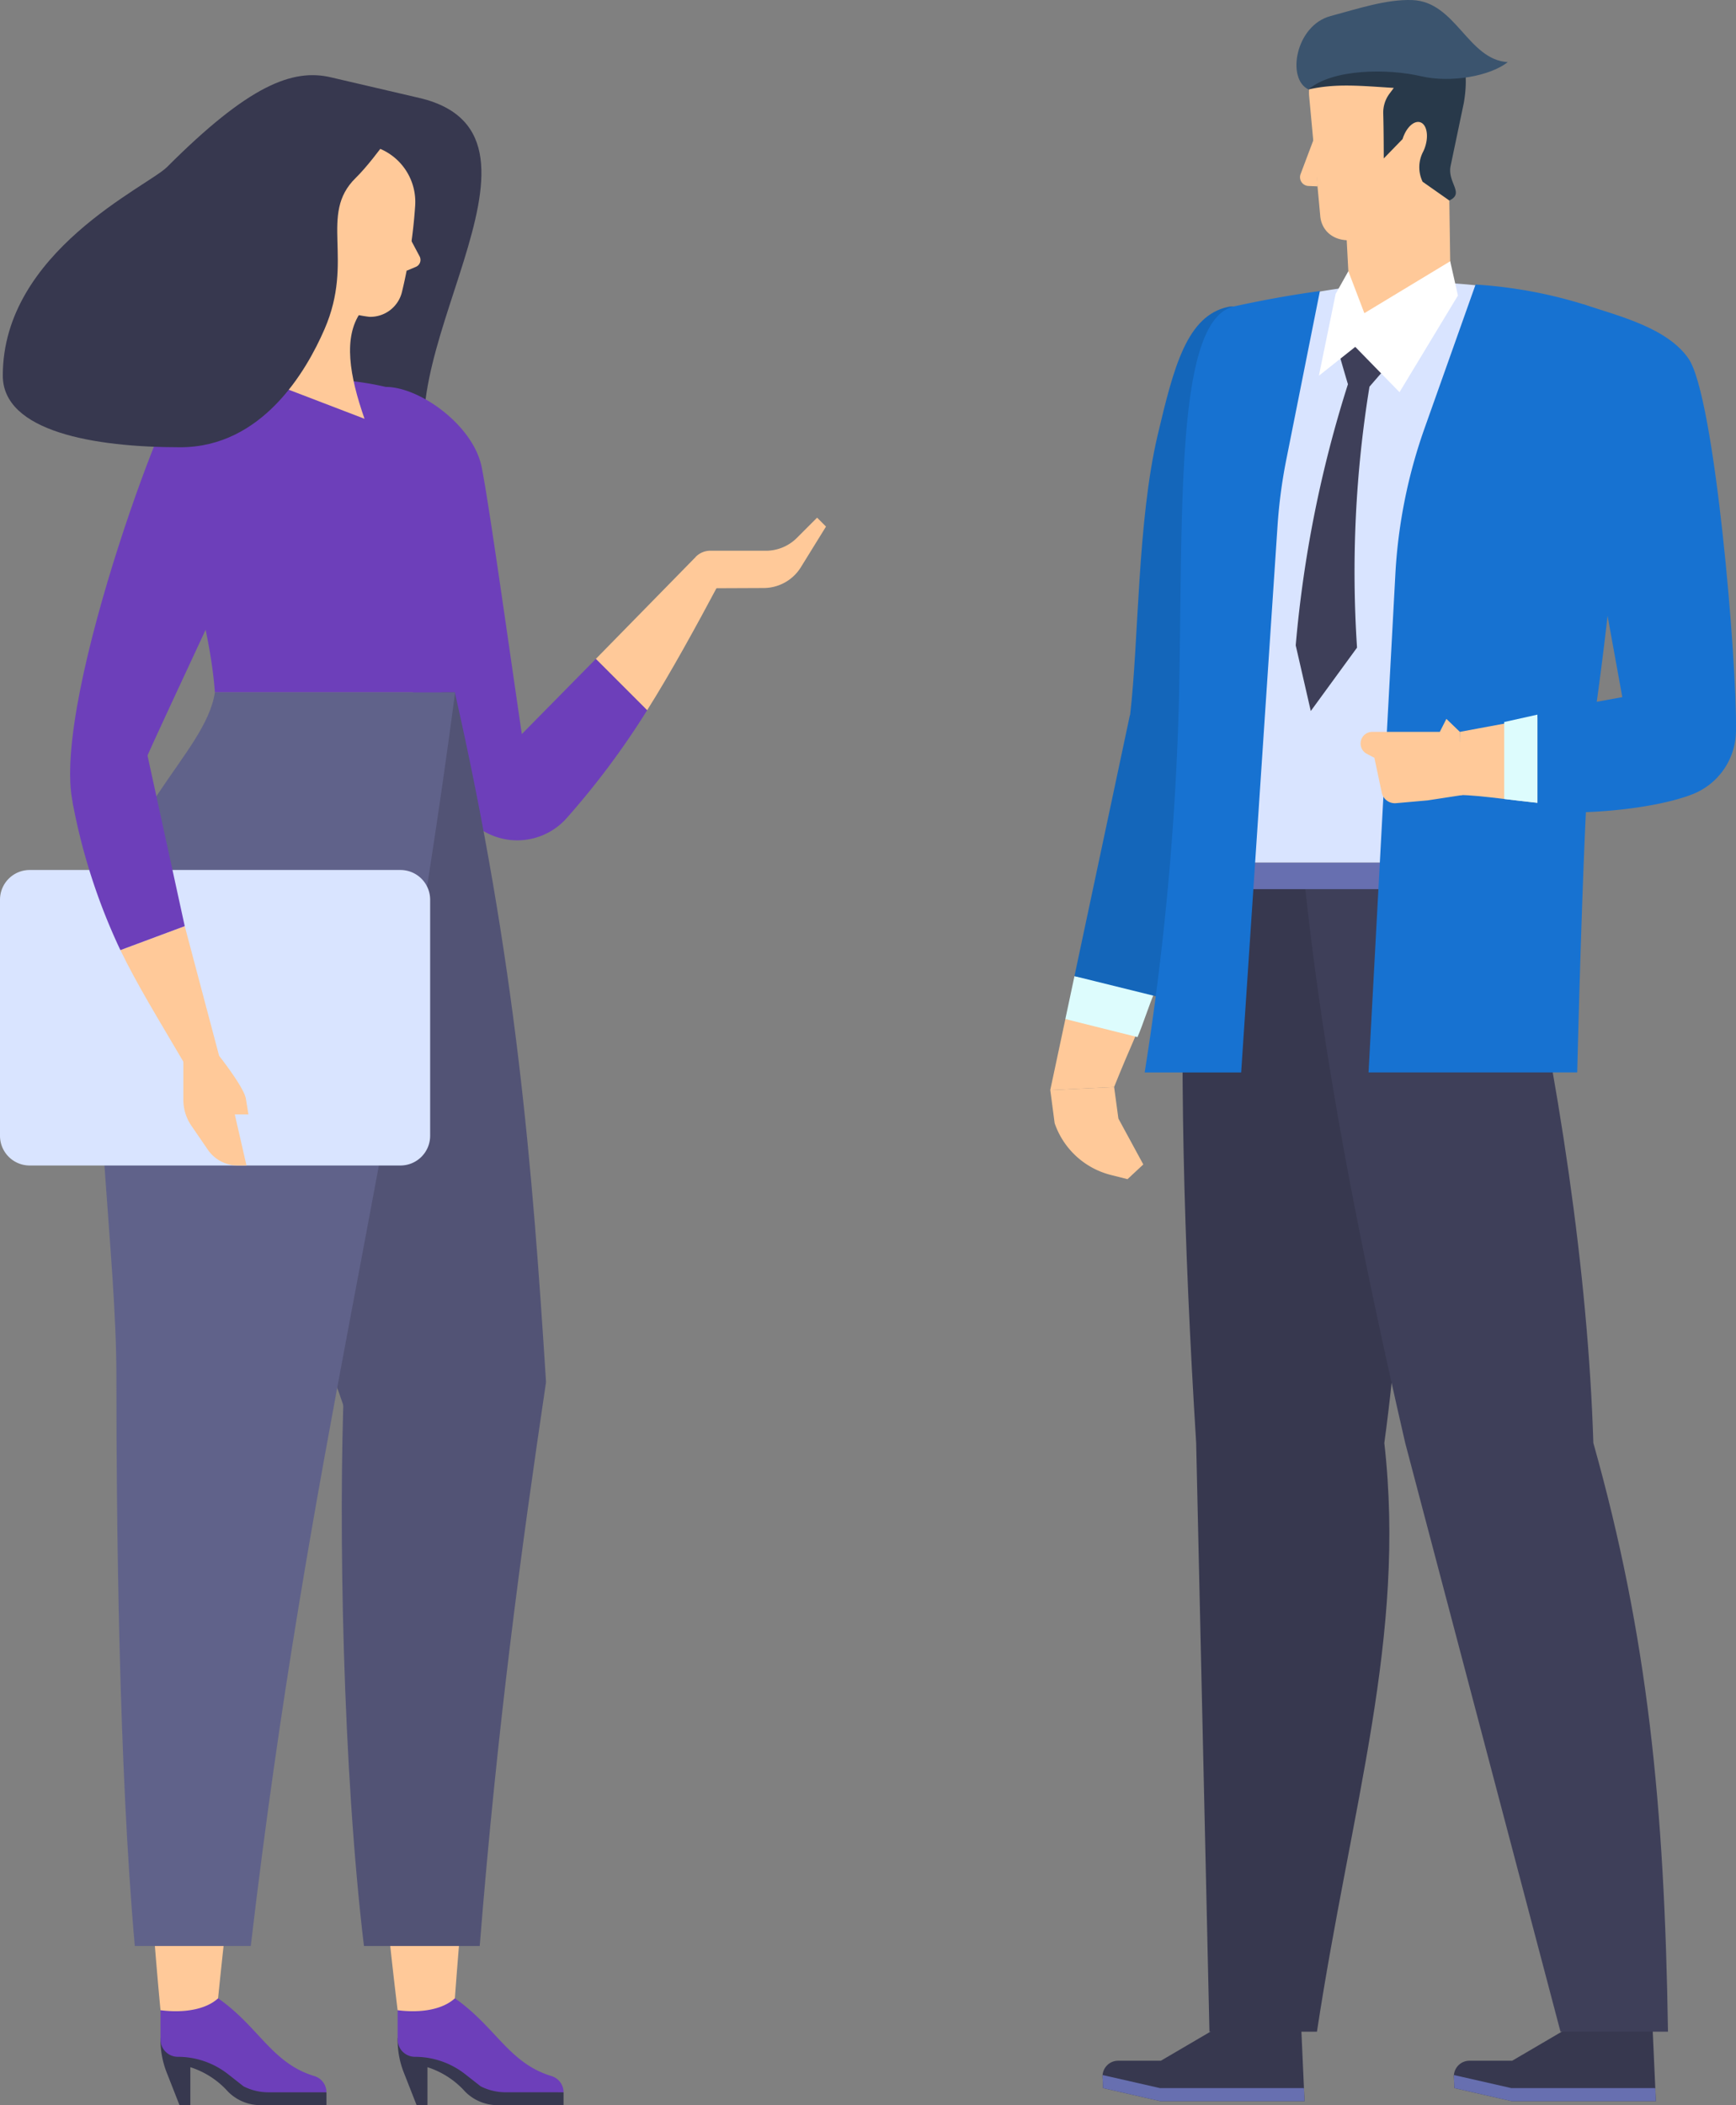
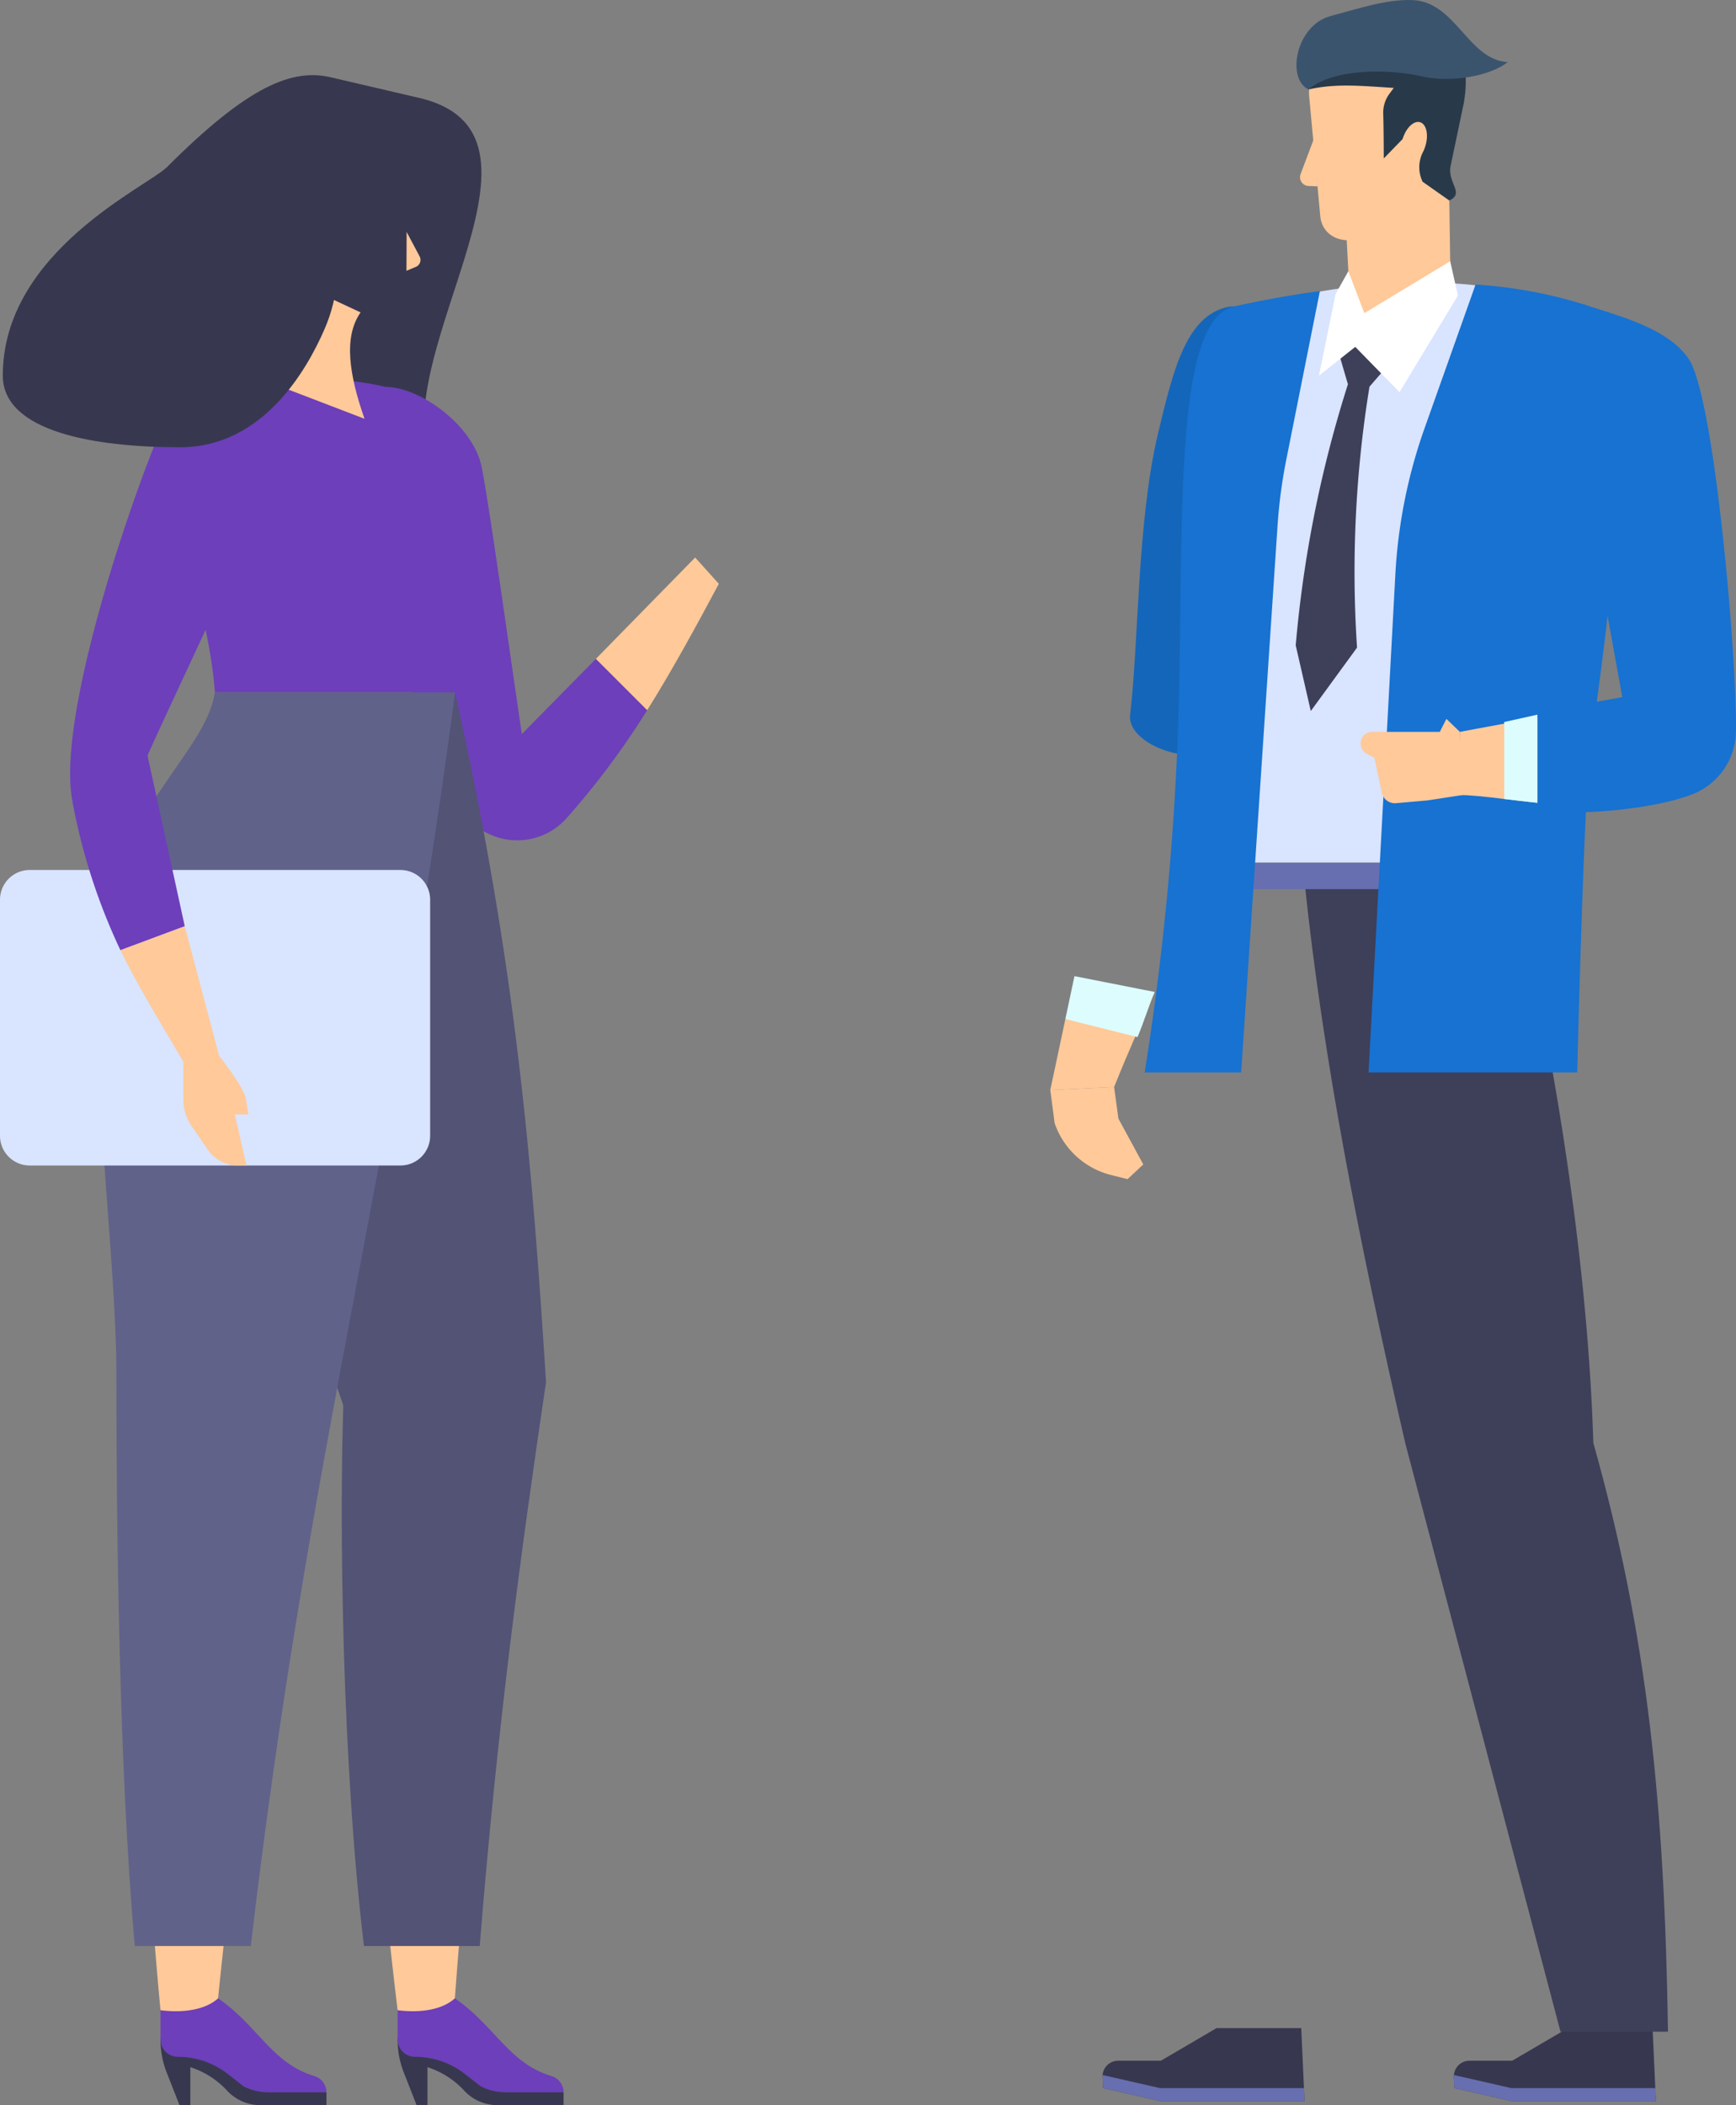
<svg xmlns="http://www.w3.org/2000/svg" id="point_03" width="195.176" height="236.573" viewBox="0 0 195.176 236.573">
  <rect x="0" y="0" width="195.176" height="236.573" fill="#808080" stroke="none" />
  <defs>
    <clipPath id="clip-path">
      <rect id="長方形_456" data-name="長方形 456" width="195.176" height="236.573" fill="none" />
    </clipPath>
  </defs>
  <g id="グループ_578" data-name="グループ 578" clip-path="url(#clip-path)">
    <path id="パス_1354" data-name="パス 1354" d="M194.411,277.735l6.463,1.473h16.191l-.371-8.216h-9.526l-6.258,3.666h-4.79a1.751,1.751,0,0,0-1.765,1.849Z" transform="translate(-30.896 -43.079)" fill="#37384f" />
    <path id="パス_1355" data-name="パス 1355" d="M194.362,277.262a1.914,1.914,0,0,0-.007.241l.056,1.228,6.463,1.473h16.19L217,278.731h-16.19Z" transform="translate(-30.896 -44.076)" fill="#676fb0" />
    <path id="パス_1356" data-name="パス 1356" d="M147.451,277.735l6.463,1.473H170.1l-.371-8.216h-9.526l-6.257,3.666h-4.79a1.751,1.751,0,0,0-1.765,1.849Z" transform="translate(-23.431 -43.079)" fill="#37384f" />
    <path id="パス_1357" data-name="パス 1357" d="M147.4,277.262a1.914,1.914,0,0,0-.007.241l.055,1.228,6.463,1.473H170.1l-.066-1.473h-16.19Z" transform="translate(-23.431 -44.076)" fill="#676fb0" />
-     <path id="パス_1358" data-name="パス 1358" d="M159.613,180.957c-1.422-22.937-1.955-43.38-1.173-62.663h23.627c1.731,21.823,1.3,43.629-1.3,62.669h0c2.468,21.752-3.69,40.7-7.575,66.159H161.106Z" transform="translate(-25.13 -18.805)" fill="#37384f" />
    <path id="パス_1359" data-name="パス 1359" d="M185.716,180.957c-5.277-22.937-9.245-43.38-11.274-62.663h23.627c4.967,21.823,8.206,43.629,8.8,62.669h0c6.124,21.752,8,40.7,8.391,66.159H203.176Z" transform="translate(-27.731 -18.805)" fill="#3e3f59" />
    <path id="パス_1360" data-name="パス 1360" d="M158.021,118.242h38.169l-.692-2.995H158.431Z" transform="translate(-25.12 -18.321)" fill="#676fb0" />
    <path id="パス_1361" data-name="パス 1361" d="M150.229,137.5c-.944,2.169-1.844,4.277-2.654,6.306l-7.177.338,1.7-7.979Z" transform="translate(-22.319 -21.646)" fill="#ffc999" />
    <path id="パス_1362" data-name="パス 1362" d="M163.474,87.8c-1.2,6.322-12.9,3.22-12.4-.986.975-8.308.8-21.715,3.109-31.478,1.8-7.589,3.271-13.384,7.955-14.349,3.447-.709,4.548,10.012,4.188,13.048Z" transform="translate(-24.013 -6.511)" fill="#1466ba" />
    <path id="パス_1363" data-name="パス 1363" d="M152.463,132.209c-.648,1.483-1.313,3.636-1.936,5.071l-8.113-2.028,1.025-4.822Z" transform="translate(-22.639 -20.734)" fill="#ddfcfd" />
-     <path id="パス_1364" data-name="パス 1364" d="M149.864,95.362l12.376-1.081c-.375,10.592-3.968,22.634-8.454,32.912l-10.154-2.51Z" transform="translate(-22.833 -14.988)" fill="#1466ba" />
    <path id="パス_1365" data-name="パス 1365" d="M150.859,153.948l-2.8-5.156-.481-3.543-7.177.338.49,3.722a9.026,9.026,0,0,0,6.333,5.823l1.86.468Z" transform="translate(-22.319 -23.09)" fill="#ffc999" />
    <path id="パス_1366" data-name="パス 1366" d="M168.81,39.732c12.045-2.641,22.065-2.95,34.2.806a7.157,7.157,0,0,1,4.96,7.894c-1.921,14.152-8.95,30.548-10.647,41.013-.751,4.633-.542,13.48-.542,13.48H159.691c3.093-18.1-2.779-60.585,9.119-63.193" transform="translate(-25.386 -5.998)" fill="#d9e4ff" />
    <path id="パス_1367" data-name="パス 1367" d="M179.088,50.311c-.381-1.254-1.093-3.75-1.093-3.75L180.82,44.8l3.586,2.453s-1.949,2.211-2.9,3.323a129.656,129.656,0,0,0-1.4,29.323l-5.2,7.125-1.693-7.379a134.711,134.711,0,0,1,5.865-29.329" transform="translate(-27.537 -7.121)" fill="#3e3f59" />
    <path id="パス_1368" data-name="パス 1368" d="M156.868,84.8a318.039,318.039,0,0,1-3.849,41.764h10.848l4.089-61.426a57.676,57.676,0,0,1,.991-7.471l3.772-18.915c-3.322.453-6.558,1.048-9.622,1.72-6.686,1.466-5.755,22.748-6.228,44.327M190.22,38.025l-5.714,16.09a58.46,58.46,0,0,0-3.3,16.41l-3.018,56.037h23.461s.786-32.438,1.537-37.071a401.393,401.393,0,0,0,4.061-42.078,7.139,7.139,0,0,0-4.955-7.19,51.945,51.945,0,0,0-12.07-2.2" transform="translate(-24.325 -6.045)" fill="#1772d1" />
    <path id="パス_1369" data-name="パス 1369" d="M179.876,28.816l.741,14.144L191.7,37.768l-.16-10.983Z" transform="translate(-28.595 -4.258)" fill="#ffc999" />
    <path id="パス_1370" data-name="パス 1370" d="M176.248,25.112c.158,2.142,2.446,3.841,6.29,1.925l8.224-3.642-.04-10.515-4.328-7.42-7.454,1.182a4.688,4.688,0,0,0-3.934,5.064Z" transform="translate(-27.817 -0.868)" fill="#ffc999" />
    <path id="パス_1371" data-name="パス 1371" d="M175.449,18.214l-1.6,4.245a.987.987,0,0,0,.879,1.335l1.026.045Z" transform="translate(-27.626 -2.895)" fill="#ffc999" />
    <path id="パス_1372" data-name="パス 1372" d="M191.071,34.909l-9.651,5.834-1.8-4.717-1.427,2.547-1.886,9.2,4.09-3.243,4.975,5.091,6.568-10.862Z" transform="translate(-28.027 -5.549)" fill="#fff" />
    <path id="パス_1373" data-name="パス 1373" d="M183.38,18.314s0-3.136-.057-5.052a3.55,3.55,0,0,1,.7-2.225l.485-.65c-3.675-.23-6.487-.529-9.589.172a7.1,7.1,0,0,1,6.062-6.6l4.867-.708c5.087-.547,7.541,3.036,6.531,8.835L190.9,19.138c-.4,1.9,1.613,3.08-.15,3.9l-3-2.107a3.75,3.75,0,0,1,.054-3.368,4.007,4.007,0,0,0,.258-.651c.382-1.258.117-2.452-.591-2.668s-1.592.632-1.974,1.891" transform="translate(-27.807 -0.507)" fill="#28394a" />
    <path id="パス_1374" data-name="パス 1374" d="M174.665,10.051c-2.505-1.166-1.466-7.2,2.487-8.249,3.059-.816,6.263-1.9,9.176-1.795,4.9.177,6.256,6.708,10.736,6.974-1.968,1.566-6.4,2.371-9.75,1.585-3.639-.854-9.923-.872-12.648,1.484" transform="translate(-27.55 0)" fill="#3b546e" />
    <path id="パス_1375" data-name="パス 1375" d="M216.378,88.045c1.318,6.249,11.232,4.643,12.188.447.143-7.415-2.358-37.481-5.344-41.75-2.4-3.434-7.709-4.742-11.86-6.1-2.192,2.88-1,13.568-.576,16.584Z" transform="translate(-33.396 -6.46)" fill="#1772d1" />
    <path id="パス_1376" data-name="パス 1376" d="M221.186,92.044l1.98,4.47c-.748,3.9-2.051,6.472-4.28,7.387-7.26,2.978-18.946.075-23.77.075l.032-7.1Z" transform="translate(-31.017 -14.632)" fill="#ffc999" />
    <path id="パス_1377" data-name="パス 1377" d="M204.82,95.487V105.4c-1.31-.137-2.569-.291-3.738-.431V96.318Z" transform="translate(-31.966 -15.179)" fill="#ddfcfd" />
    <path id="パス_1378" data-name="パス 1378" d="M223.253,91.38l4.59,5.179a7.7,7.7,0,0,1-4.685,7.14c-4.244,1.74-12.615,2.492-17.63,1.968V94.6Z" transform="translate(-32.672 -14.526)" fill="#1772d1" />
    <path id="パス_1382" data-name="パス 1382" d="M190.787,97.516l.741-1.46,1.517,1.46.278,7.1-3.91.6-3.544.313a1.506,1.506,0,0,1-1.607-1.188l-.831-3.914-.846-.442a1.31,1.31,0,0,1,.606-2.471Z" transform="translate(-28.913 -15.27)" fill="#ffc999" />
    <path id="パス_1383" data-name="パス 1383" d="M53.1,13.1,38.725,20.34,37.7,30.634l-.638,17.832,17.982,7.4C47.662,43.534,70.984,17.422,53.1,13.1" transform="translate(-5.891 -2.083)" fill="#37384f" />
    <path id="パス_1384" data-name="パス 1384" d="M90.817,74.494l2.663,2.954c-2.474,4.644-5.406,10-8.062,14.209L79.65,85.889Z" transform="translate(-12.662 -11.842)" fill="#ffc999" />
    <path id="パス_1385" data-name="パス 1385" d="M50.942,51.7c3.837,0,9.848,4.334,10.781,9.011.84,4.213,3.062,20.173,4.514,30l8.32-8.443,5.768,5.768a90.352,90.352,0,0,1-9.039,12.113A7.435,7.435,0,0,1,59.153,98.7C52.989,86.99,47.711,63.891,47.624,60.024s.4-8.322,3.318-8.322" transform="translate(-7.569 -8.219)" fill="#6d3fba" />
-     <path id="パス_1386" data-name="パス 1386" d="M94.636,72.887h6.243a4.932,4.932,0,0,0,3.487-1.444l2.273-2.273,1,1-2.825,4.568a4.932,4.932,0,0,1-4.167,2.337L94.8,77.1l-1.873-3.457a2.3,2.3,0,0,1,1.707-.76" transform="translate(-14.773 -10.996)" fill="#ffc999" />
    <path id="パス_1387" data-name="パス 1387" d="M43.44,175.9c-2.666-11.834-14.72-29.777-18.127-44.9-3.248-14.417,4.918-24.016,3.821-31.037L54.941,91.99c7,30.754,8.819,53.842,10.35,77.943l-21.684,6.706c-.056-.247-.111-.493-.166-.735" transform="translate(-3.902 -14.623)" fill="#525375" />
    <path id="パス_1388" data-name="パス 1388" d="M58.791,255.694c2.024-28.217,5.3-50.019,7.852-68.283h-17.8a497.738,497.738,0,0,0,3.608,68.283c1.492,2.514,3.818,1.648,6.339,0" transform="translate(-7.747 -29.792)" fill="#ffc999" />
    <path id="パス_1389" data-name="パス 1389" d="M27.373,255.694c2.791-28.217,6.66-50.019,9.707-68.283h-17.8a496.208,496.208,0,0,0,1.753,68.283c2.008,2.575,4.156,1.706,6.339,0" transform="translate(-2.988 -29.792)" fill="#ffc999" />
    <path id="パス_1390" data-name="パス 1390" d="M45.954,184.666h22.7c-2.8,18.884-5.463,38.47-7.457,63.373H48.181c-2.382-19.843-2.889-47.4-2.227-63.373" transform="translate(-7.263 -29.356)" fill="#525375" />
    <path id="パス_1391" data-name="パス 1391" d="M17.245,233.387c-1.808-20.149-2.072-48.228-2.072-64.124,0-13.448-2.957-32.8-1.745-48.248,1.156-14.733,11.793-21.491,12.82-28.522H53.259c-7.321,55.422-16.349,84.535-22.977,140.895Z" transform="translate(-2.088 -14.703)" fill="#60628a" />
    <path id="パス_1392" data-name="パス 1392" d="M3.34,149.454H45.021a3.34,3.34,0,0,0,3.34-3.34V119.586a3.34,3.34,0,0,0-3.34-3.34H3.34A3.34,3.34,0,0,0,0,119.586v26.529a3.34,3.34,0,0,0,3.34,3.34" transform="translate(0 -18.479)" fill="#d9e4ff" />
    <path id="パス_1393" data-name="パス 1393" d="M55.688,68.28c0-5.817-6.473-12.145-8.581-16.736a31.511,31.511,0,0,0-17.131.772,9.661,9.661,0,0,0-6.408,10.5c.982,8.027,3.786,15.559,4.325,23.036H54.9c0-7.221.783-10.794.783-17.57" transform="translate(-3.734 -8.061)" fill="#6d3fba" />
    <path id="パス_1394" data-name="パス 1394" d="M32.492,61.434c3.217-7.992-6.854-15.628-11.42-8.3-2.8,4.491-17.169,44.4-9.44,48.158l5.712-6.806c2.875-6.514,13.14-28.069,15.147-33.055" transform="translate(-1.49 -7.977)" fill="#6d3fba" />
    <path id="パス_1395" data-name="パス 1395" d="M28.532,141.078s2.8,3.535,3.009,4.827l.287,1.758H30.293l1.315,5.739h-.981a4.078,4.078,0,0,1-3.364-1.772l-1.852-2.7a5.142,5.142,0,0,1-.9-2.906v-4.717Z" transform="translate(-3.896 -22.427)" fill="#ffc999" />
    <path id="パス_1396" data-name="パス 1396" d="M23.328,123.748l3.866,14.575-3.791,1.05c-3.039-5.185-5.378-8.947-7.309-12.929Z" transform="translate(-2.558 -19.672)" fill="#ffc999" />
    <path id="パス_1397" data-name="パス 1397" d="M9.707,105.988l8.155-6.473,4.45,20.381-7.234,2.695a67.911,67.911,0,0,1-5.372-16.6" transform="translate(-1.543 -15.82)" fill="#6d3fba" />
    <path id="パス_1398" data-name="パス 1398" d="M46.376,41.107c-1.964,2.8-1.26,7.094.442,11.955l-10.11-3.874,2.465-11.444Z" transform="translate(-5.835 -6)" fill="#ffc999" />
-     <path id="パス_1399" data-name="パス 1399" d="M47.5,38.538a15.283,15.283,0,0,1-5.952-2.014,4.437,4.437,0,0,1-1.993-2.241c-1.5-3.727-4.671-13.611,2.939-15.669,1.685-.456,4.059.188,6.095.992a6.481,6.481,0,0,1,4.066,6.441A57.535,57.535,0,0,1,51.181,35.7,3.658,3.658,0,0,1,47.5,38.538" transform="translate(-5.978 -2.935)" fill="#ffc999" />
    <path id="パス_1400" data-name="パス 1400" d="M18.848,20.358c9.124-9.123,14.091-11.13,18.5-10.052l9.921,2.312c-1.637,1.59-4.776,6.579-7.225,8.979-4.2,4.113-.1,9.172-3.5,16.99C34.5,43.3,29.534,51.859,20.32,51.859,10.6,51.859.373,50.081.373,43.8c0-13.952,16.266-21.232,18.475-23.44" transform="translate(-0.059 -1.596)" fill="#37384f" />
    <path id="パス_1401" data-name="パス 1401" d="M54.356,30.995l1.458,2.743a.847.847,0,0,1-.419,1.177l-1.059.445Z" transform="translate(-8.638 -4.927)" fill="#ffc999" />
    <path id="パス_1402" data-name="パス 1402" d="M71.81,278.414v1.448H64.323a5.14,5.14,0,0,1-3.577-1.518,9.622,9.622,0,0,0-4.237-2.748v4.267H55.29l-1.445-3.68a9.964,9.964,0,0,1-.69-3.643v-.224h4.879Z" transform="translate(-8.45 -43.29)" fill="#37384f" />
    <path id="パス_1403" data-name="パス 1403" d="M71.81,277.571a1.908,1.908,0,0,0-1.362-1.824c-4.784-1.448-6.256-5.523-10.857-8.738-1.373,1.269-3.833,1.678-6.436,1.339v3.288a1.949,1.949,0,0,0,1.949,1.949,9.142,9.142,0,0,1,5.643,1.95L62.49,276.9a6.164,6.164,0,0,0,2.791.668Z" transform="translate(-8.45 -42.446)" fill="#6d3fba" />
    <path id="パス_1404" data-name="パス 1404" d="M40.113,278.414v1.448H32.626a5.14,5.14,0,0,1-3.577-1.518,9.622,9.622,0,0,0-4.237-2.748v4.267H23.593l-1.445-3.68a9.964,9.964,0,0,1-.69-3.643v-.224h4.879Z" transform="translate(-3.411 -43.29)" fill="#37384f" />
    <path id="パス_1405" data-name="パス 1405" d="M40.113,277.571a1.908,1.908,0,0,0-1.362-1.824c-4.784-1.448-6.217-5.523-10.818-8.738-1.373,1.269-3.871,1.678-6.475,1.339v3.288a1.949,1.949,0,0,0,1.949,1.949,9.142,9.142,0,0,1,5.643,1.95l1.743,1.369a6.164,6.164,0,0,0,2.791.668Z" transform="translate(-3.411 -42.446)" fill="#6d3fba" />
  </g>
</svg>